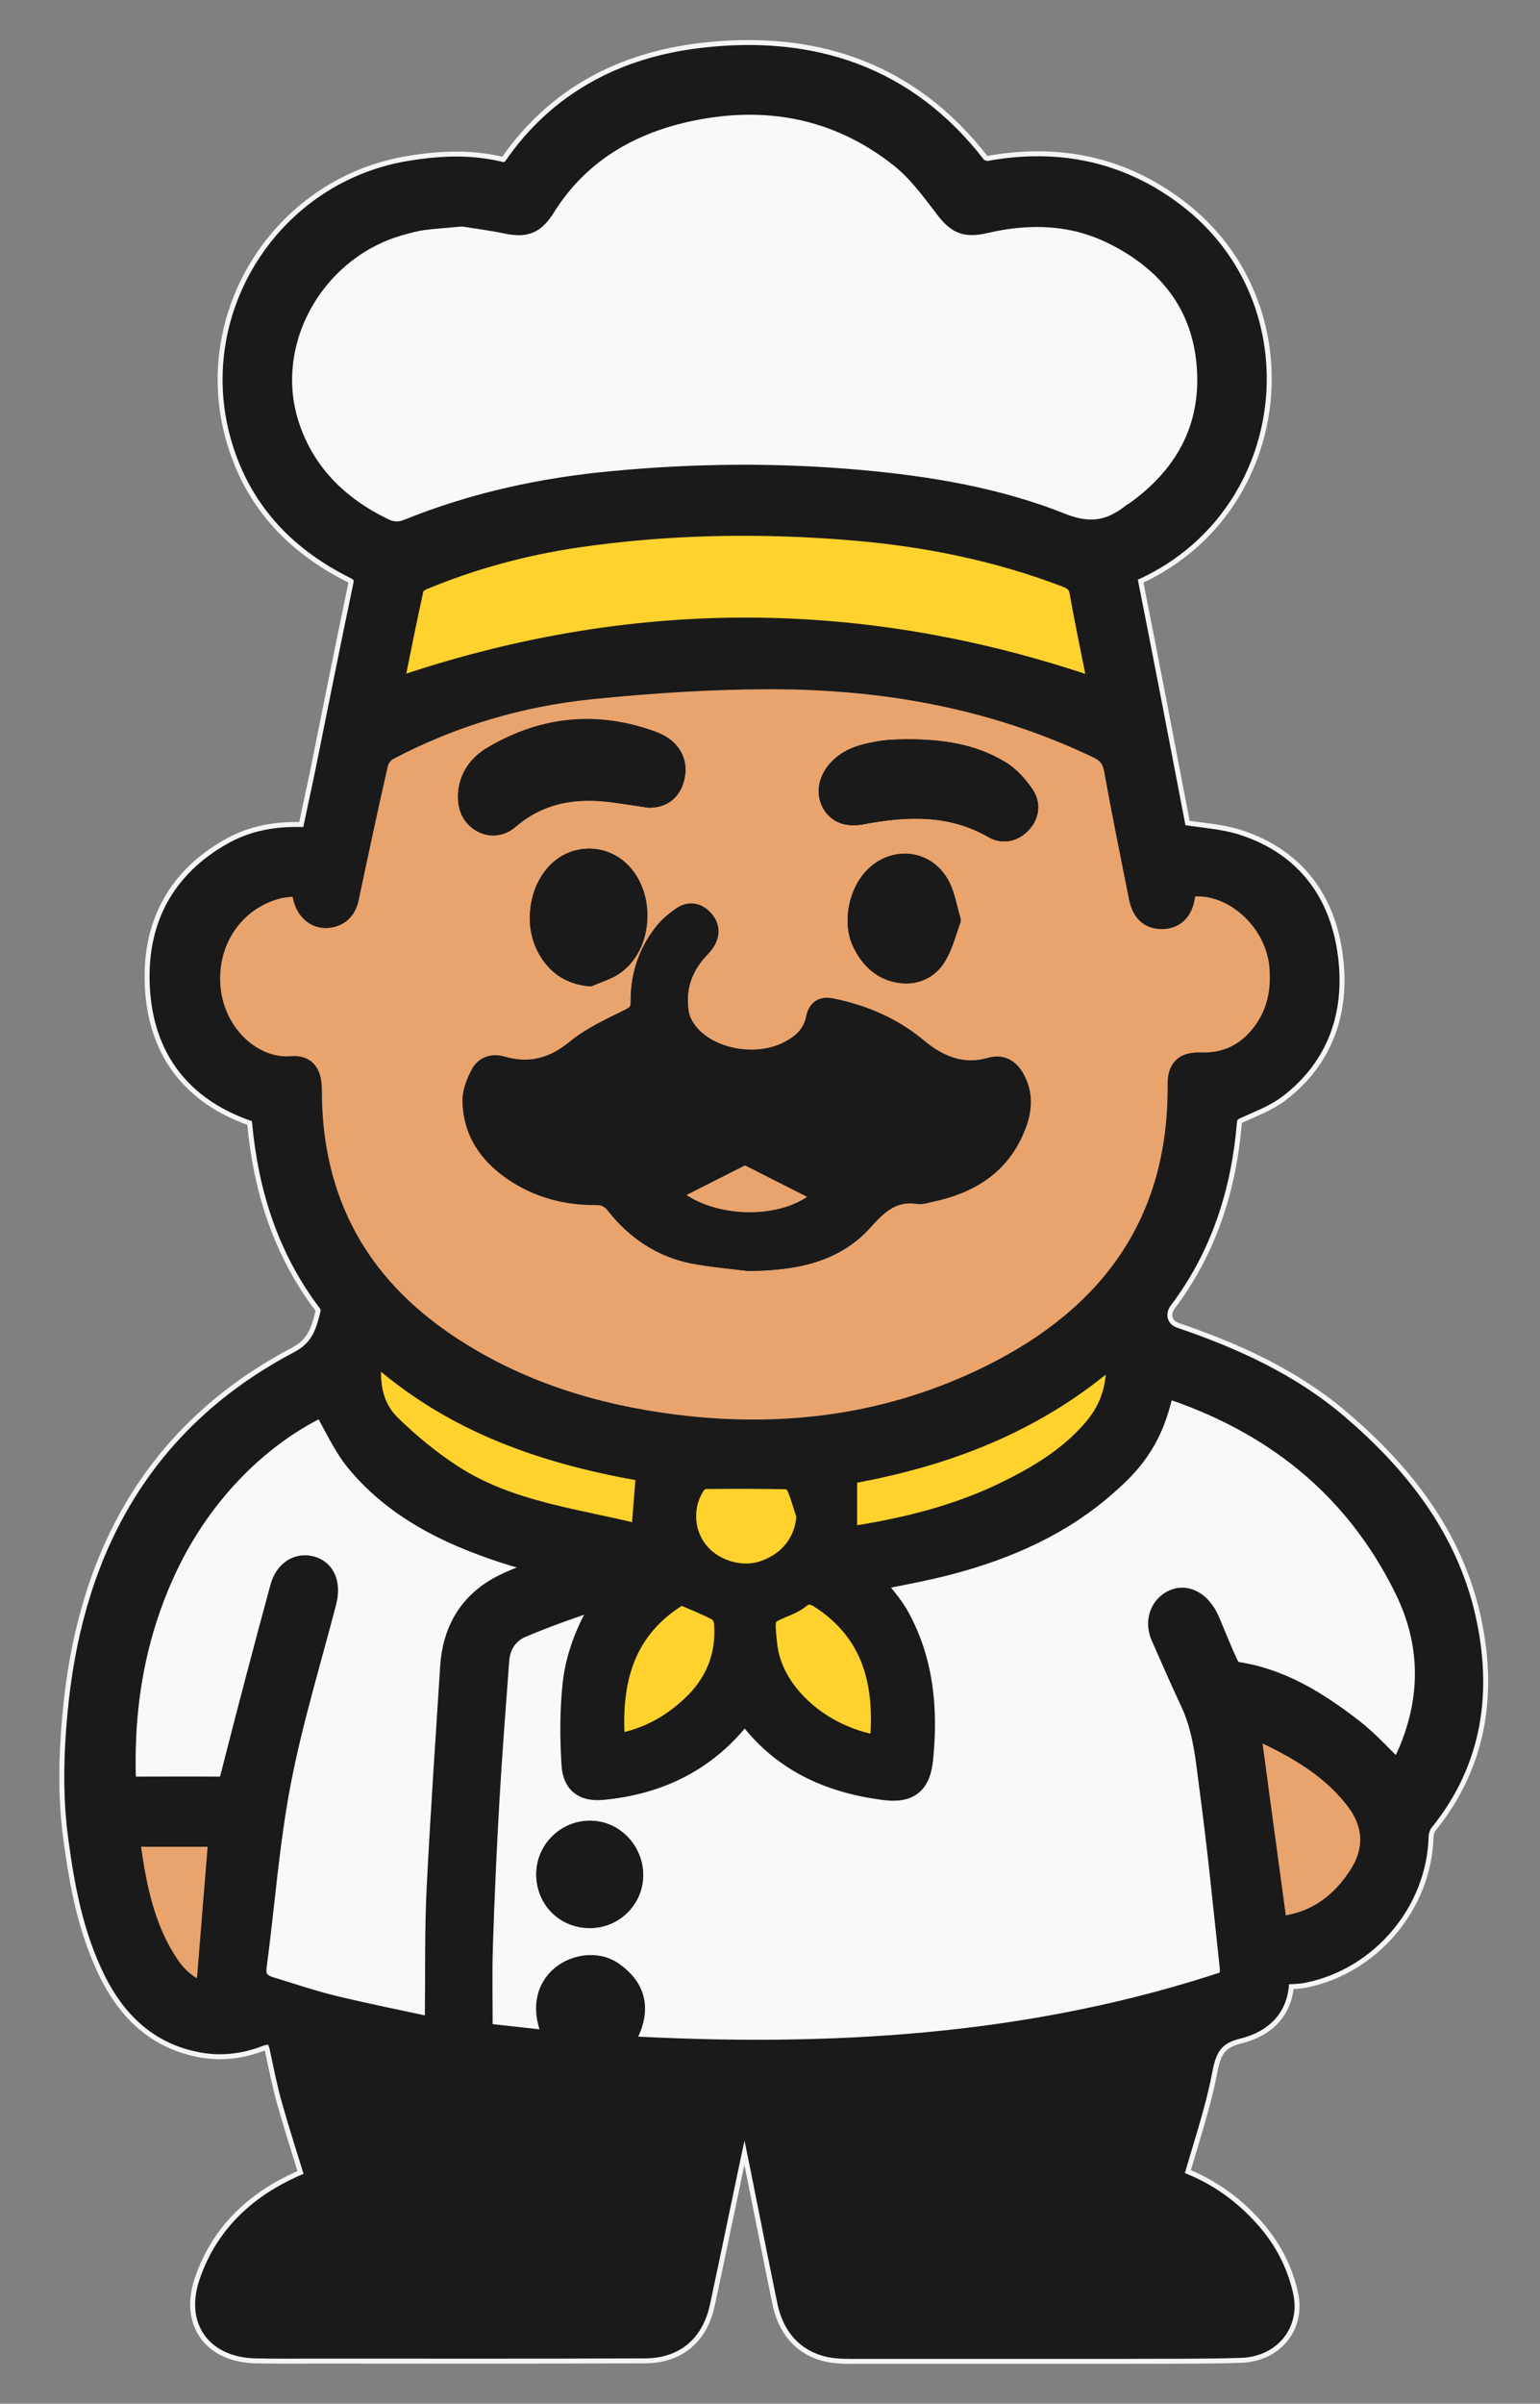
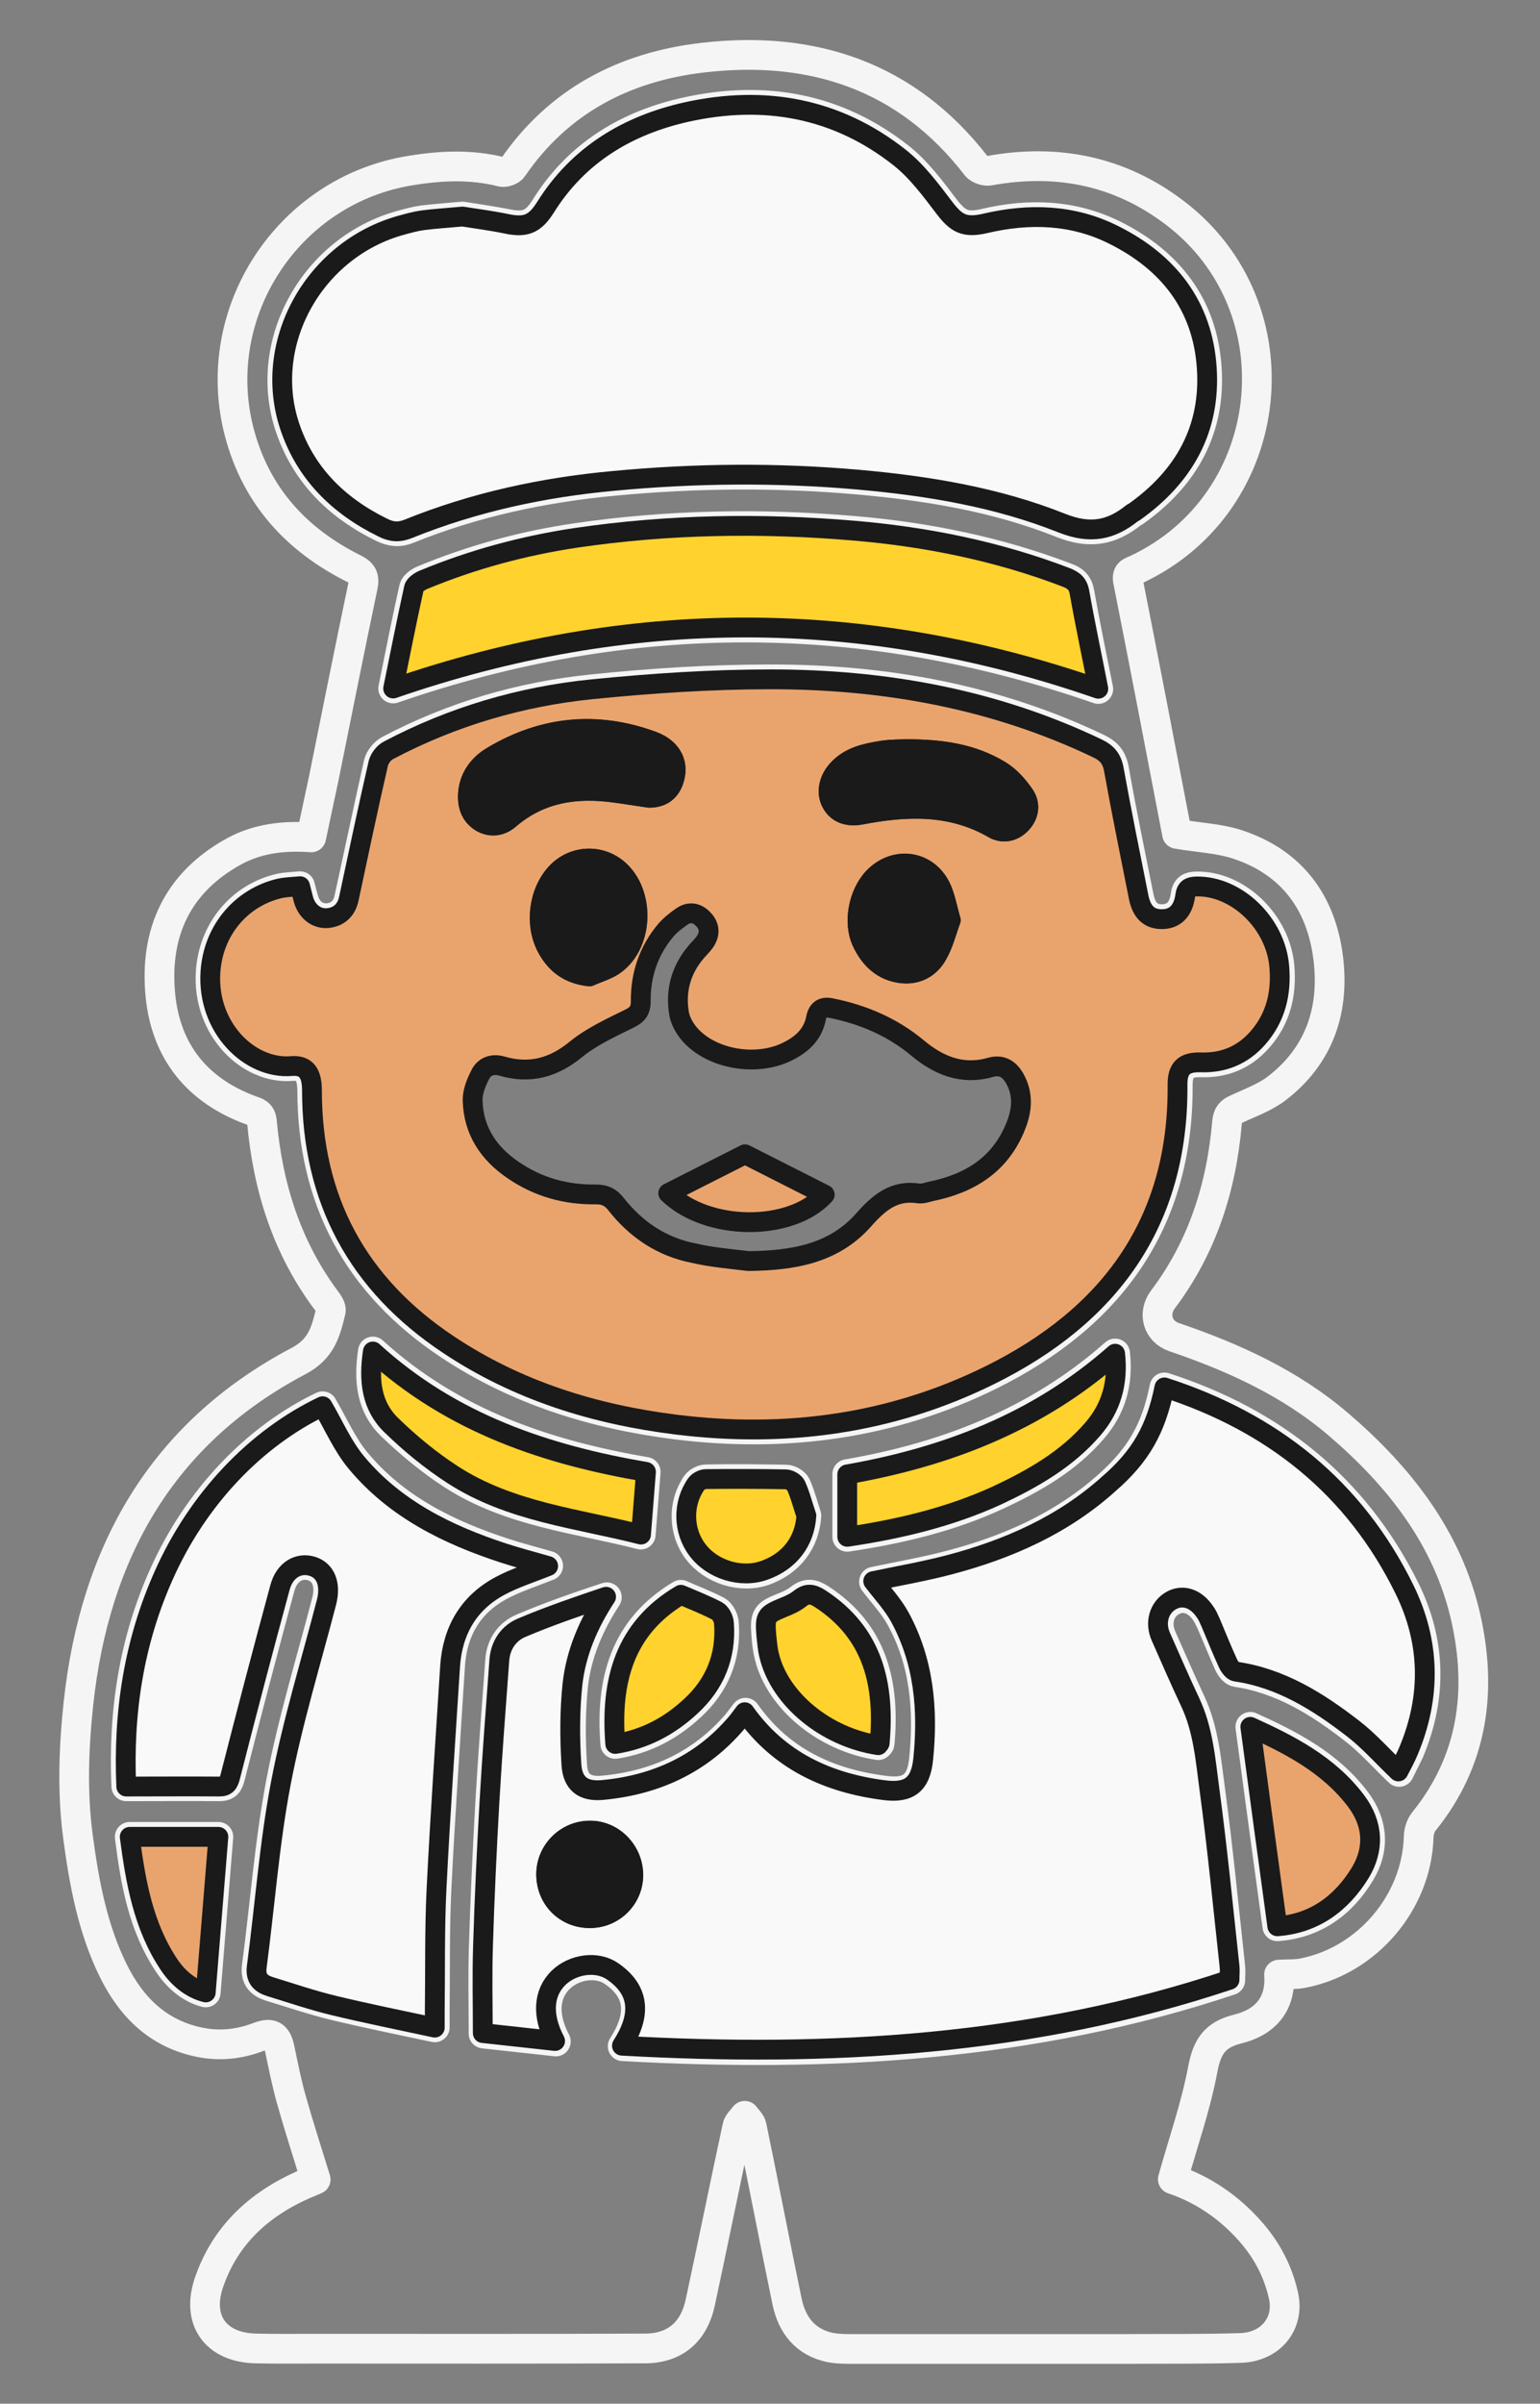
<svg xmlns="http://www.w3.org/2000/svg" version="1.1" id="Layer_1" x="0px" y="0px" viewBox="0 0 622 970.2" style="enable-background:new 0 0 622 970.2;" xml:space="preserve">
  <rect x="0" y="0" width="622" height="970.2" fill="#808080" stroke="none" />
  <style type="text/css">
	.st0{fill:none;stroke:#F5F5F5;stroke-width:12;stroke-linecap:round;stroke-linejoin:round;}
	.st1{fill:#1A1A1A;stroke:#1A1A1A;stroke-width:8;stroke-linecap:round;stroke-linejoin:round;}
	.st2{fill:#E9A46E;stroke:#1A1A1A;stroke-width:8;stroke-linecap:round;stroke-linejoin:round;}
	.st3{fill:#F9F9F9;stroke:#1A1A1A;stroke-width:8;stroke-linecap:round;stroke-linejoin:round;}
	.st4{fill:#FFD22E;stroke:#1A1A1A;stroke-width:8;stroke-linecap:round;stroke-linejoin:round;}
</style>
  <g>
    <path class="st0" d="M125.7,338c1.7-8.2,3.4-16,5.1-24c5.2-25.7,10.3-51.4,15.7-77.1c0.8-3.6,0.2-5.5-3.4-7.3   c-23.3-11.6-39.6-29.3-46.4-54.9c-12.8-48.5,19.7-98.1,69.4-105.9c12.3-2,24.4-2.5,36.6,0.6c1.3,0.3,3.7-0.6,4.4-1.7   c18.5-27,45.1-40.7,76.5-44.4c44.3-5.2,82.6,7.2,110.8,43.8c1,1.2,3.6,2.1,5.2,1.8c27.4-5,52.7,0.1,74.9,17   c50.3,38.2,41.9,117-15.4,143.9c-2.1,1-4.2,1.2-3.5,4.7c6.8,34.3,13.4,68.7,19.8,102.1c8.8,1.5,17.1,1.8,24.6,4.3   c22,7.3,33.8,23.7,36.5,46.1c2.5,20.7-3.6,39-20.7,52.2c-4.8,3.7-10.7,5.8-16.3,8.4c-2.5,1.1-3.6,2.3-3.9,5.3   c-2.2,26.1-9.9,50.4-25.9,71.6c-4.2,5.6-2.2,12.9,4.5,15.2c24.1,8.2,47,18.6,66.5,35.3c24.5,21,44,45.8,51.3,77.8   c6.7,29.6,3,57.8-16.9,82.4c-1.3,1.6-2.1,4.2-2.1,6.3c-0.8,26.3-20.7,49.8-46.7,54.9c-3,0.6-6.2,0.4-9.7,0.6   c0.9,12.3-6,19.4-16.8,22c-9.2,2.3-12.3,7.2-14,16.2c-2.8,14.9-7.9,29.4-12.1,44.4c11.9,4,22.4,11,31.1,20.8   c6.8,7.6,11.4,16.3,13.6,26.2c2.5,11.2-5.1,20.7-17.3,21.1c-15.3,0.5-30.7,0.3-46,0.4H346.6c-3.8,0-7.8,0.1-11.4-0.6   c-9.9-2.1-15.3-9-17.3-18.5c-4.9-23.6-9.4-47.2-14.3-70.8c-0.3-1.5-1.8-2.8-2.8-4.2c-1,1.4-2.7,2.8-3,4.4   c-5.1,23.7-9.9,47.4-15,71.1c-2.6,11.8-10.2,18.3-22.1,18.4c-44.3,0.2-88.7,0.1-133,0.1c-8.2,0-16.3,0.1-24.5-0.1   c-16.1-0.4-24-11.4-18.8-26.6c6.5-19,20-31.4,37.9-39.4c1.7-0.7,3.3-1.4,5.2-2.2c-3.3-10.7-6.7-21.2-9.7-31.8   c-2-7-3.4-14.2-4.9-21.3c-1.1-5-3.3-6.4-8.3-4.5c-7.8,3-15.9,3.9-24,2.2c-16.7-3.4-27.5-14.1-34.8-28.8   c-8.4-17-11.8-35.4-14.3-54.1c-2.4-18-1.7-36.1,0.2-54c6.6-60.7,33.5-108.8,88.8-138c9.4-4.9,11.1-12,13.1-20.2   c0.3-1.1-0.7-2.8-1.5-3.9c-16.2-21.5-23.9-46.1-26.3-72.5c-0.3-3.5-2.3-3.9-4.6-4.7c-21.6-8-34.1-23.6-36.4-46.2   c-2.5-25.4,6.8-45.7,29.8-58.3C104.2,338.4,114.6,337.2,125.7,338L125.7,338z M121.2,357.7c-3,0.3-5.6,0.3-8.2,0.9   c-15.6,3.6-26.8,17-27.9,33.7c-1.5,22.5,15.9,39.4,32.7,38c6-0.5,8.2,2.9,8.3,9.8c0,44,18.5,78.2,55.1,102.6   c27.9,18.6,58.9,28.1,91.9,32.3c44.2,5.5,86.9-0.2,126.9-20c48-23.8,76-61.4,75.7-117c0-6.8,2.6-9.4,9.4-9.2   c9.3,0.3,16.9-2.9,23-9.8c7.3-8.2,9.6-18,8.7-28.8c-1.5-17.5-17.2-32.7-33.5-32.4c-2.7,0-4.1,0.6-4.5,3.8c-0.9,6.4-4.4,9.4-9.7,9.4   c-4.9-0.1-7.9-2.9-9.1-8.9c-3.4-17.1-7-34.2-10-51.4c-0.8-4.5-2.8-6.8-6.8-8.7c-41.7-19.9-86-27.8-131.7-27.8   c-24.1,0-48.3,1.5-72.2,4c-28.8,2.9-56.4,11-82.2,24.6c-1.8,1-3.7,3.3-4.2,5.3c-4.1,18.2-7.9,36.4-11.9,54.6   c-1,4.8-4.2,7.6-8.9,7.9c-4.4,0.2-8.1-2.6-9.4-7.4C122.2,361.7,121.8,360.1,121.2,357.7L121.2,357.7z M470.3,560   c-3.3,16.7-9.4,27.6-22,39c-18.6,16.8-40.8,26.6-64.6,32.8c-10.3,2.7-20.8,4.5-30.7,6.6c3.6,4.8,7.9,9.3,10.8,14.6   c9.8,17.8,11.4,37.2,9.4,57.1c-1,10.4-5.7,13.9-15.5,12.7c-23-2.8-42.7-11.8-56.6-31.5c-1.1,1.4-2.2,2.9-3.3,4.3   c-14.3,16.7-32.7,25.1-54.2,27.1c-7.7,0.7-12.1-2.5-12.5-10.2c-0.7-10.7-0.7-21.6,0.4-32.3c1.4-12.7,6.4-24.5,13.6-35.5   c-11.6,3.8-23,7.8-34.1,12.5c-5.2,2.2-8.6,6.9-9,12.9c-1.4,19.1-2.9,38.2-4,57.3c-1.1,19.3-2,38.6-2.6,57.9   c-0.4,11.7-0.1,23.5-0.1,35.5c9.9,1.1,19.3,2.1,29.2,3.2c-5.4-10.2-4.8-19.4,1.4-25.5c5.6-5.5,15.3-7.1,21.7-2.7   c11.9,8.1,11.3,18.6,3.9,30.1c83.9,4.7,165.8,0,245.4-26.6c0-2.2,0.2-3.9,0-5.5c-2.6-23.8-4.9-47.6-8.1-71.3   c-1.6-11.9-2.6-24.1-7.8-35.3c-4.1-8.7-7.9-17.6-11.8-26.3c-2.6-5.8-0.9-12,4.2-14.7c4.7-2.6,10-0.8,13.6,4.6   c0.9,1.4,1.6,2.9,2.3,4.4c2.4,5.5,4.6,11,7,16.4c0.6,1.3,1.9,3.1,3.1,3.3c18.3,2.7,33.3,12.1,47.4,23c6.5,5,12,11.3,18.3,17.3   c1.3-2.7,2.8-5.5,4.1-8.3c9.2-21.9,8.8-43.9-1.6-65.1C547.1,600.4,513.9,574.1,470.3,560z M186.8,87.4c-6.4,0.6-11.3,0.9-16,1.5   c-2.9,0.4-5.8,1.2-8.7,2c-34.9,9.6-56.1,47.2-45.2,80.8c6.3,19.2,19.6,32.4,37.6,41.2c3.5,1.7,6.6,2.1,10.3,0.6   c26.7-10.8,54.6-16.7,83.1-19.4c32.8-3.1,65.8-3.4,98.7-0.5c28.3,2.5,56.1,7.1,82.4,17.6c11.4,4.5,19.6,2.8,28.3-4.1   c0.3-0.2,0.6-0.3,0.9-0.5c20.1-14.2,30.9-33.4,29.2-58.2c-1.7-25.1-15.5-42.6-37.6-53.6c-16.6-8.2-34.2-8.8-52-4.6   c-8.2,1.9-11.5,0.1-16.5-6.5c-5.4-7.1-10.9-14.5-17.8-20c-25.5-20.2-54.8-25.4-86.1-18.5c-23.8,5.2-43.8,17.2-57.1,38.5   c-4.2,6.8-8,8.3-15.9,6.6C198.1,89.1,191.7,88.2,186.8,87.4L186.8,87.4z M130.3,567.6c-26.9,12.9-50.4,37.4-64.1,68   C54,662.7,49.7,691.3,51,721c12.9,0,25.2-0.1,37.6,0c3,0,3.7-1.2,4.4-4c6.5-25.5,13.2-51,20.1-76.4c1.9-7,7.4-10.2,13-8.5   c5.5,1.7,7.7,7.3,5.8,14.4c-6.3,24.2-13.7,48.2-18.4,72.8c-4.7,24.6-6.5,49.7-9.8,74.5c-0.6,4.7,1.7,6.8,5.5,8   c8.6,2.6,17.1,5.5,25.7,7.6c13.3,3.2,26.7,5.9,40.7,8.9v-6.4c0.2-16.5-0.1-33,0.7-49.4c1.5-30.1,3.6-60.1,5.5-90.2   c0.9-14.3,7.4-25.5,20.2-32.3c6-3.2,12.6-5.3,19.4-8c-6.2-1.8-12.1-3.3-17.9-5.2c-22.7-7.4-43.9-17.8-59.5-36.5   C138.4,583.7,134.8,575.3,130.3,567.6L130.3,567.6z M158.8,277.9c95.2-32.9,189.9-32.8,284.8,0.2c-2.6-12.9-5.3-25.9-7.6-38.9   c-0.6-3.5-2.4-5-5.5-6.1c-27.6-10.5-56.2-16.3-85.4-18.8c-37.6-3.2-75.2-2.6-112.6,2.9c-21.1,3.1-41.6,8.7-61.4,16.9   c-1.5,0.6-3.6,2-3.9,3.3C164.2,250.9,161.5,264.5,158.8,277.9L158.8,277.9z M150.6,545.5c-1.8,11.9-0.5,22.1,7.4,29.8   c7.6,7.3,15.9,14.2,24.7,19.9c23.3,15.1,50.7,17.7,76.1,24.2c0.7-8.4,1.3-16.7,2-25.3C221.3,587.3,182.8,574.8,150.6,545.5   L150.6,545.5z M342.2,620.3c20.8-3.1,41.3-7.9,60.5-16.8c14.4-6.7,28.2-14.5,38.7-26.8c7.4-8.6,10.3-18.5,9-30.4   c-31.6,27.9-68.8,41.9-108.2,48.7L342.2,620.3L342.2,620.3z M515.9,777.5c14.9-1.1,26-9.1,33.5-21.6c5.8-9.5,5.3-19.7-1.7-29   c-11.2-14.8-27-22.8-42.7-29.9C508.6,723.8,512.2,750.5,515.9,777.5L515.9,777.5z M354.7,704.4c0.2-0.2,0.6-0.5,0.6-0.8   c2.1-23.6-2.5-44.4-24-58.3c-3.1-2-5.3-2.4-8.3,0c-1.9,1.5-4.3,2.6-6.6,3.5c-7,2.8-7.5,3.5-6.9,11.1c0.2,2.8,0.5,5.6,1.2,8.4   C315,685.9,333.7,701.2,354.7,704.4L354.7,704.4z M248.5,703.9c12.1-1.9,22-7.3,30.5-15.2c9.7-8.9,14.4-20.2,13.4-33.5   c-0.1-1.8-1.4-4.2-2.8-5c-4.8-2.5-9.9-4.4-14.6-6.5C252.3,657.2,246.5,678.6,248.5,703.9L248.5,703.9z M88.2,741.4H52.4   c2.3,18.3,5.4,35.9,15.7,51.3c3.9,5.8,9.1,10,15,11.5C84.8,783.4,86.5,762.6,88.2,741.4L88.2,741.4z M325.7,611.8   c-1.3-4-2.4-8.2-4.1-12.1c-0.5-1.2-2.7-2.5-4.1-2.5c-10.8-0.2-21.6-0.3-32.3-0.1c-1.3,0-3.1,0.9-3.9,2c-5.6,8-5.3,19,0.5,26.6   c6,7.9,17.6,11.5,26.8,8.3C318.9,630.3,325,622.2,325.7,611.8z" />
  </g>
-   <path class="st1" d="M125.7,338c1.7-8.2,3.4-16,5.1-24c5.2-25.7,10.3-51.4,15.7-77.1c0.8-3.6,0.2-5.5-3.4-7.3  c-23.3-11.6-39.6-29.3-46.4-54.9c-12.8-48.5,19.7-98.1,69.4-105.9c12.3-2,24.4-2.5,36.6,0.6c1.3,0.3,3.7-0.6,4.4-1.7  c18.5-27,45.1-40.7,76.5-44.4c44.3-5.2,82.6,7.2,110.8,43.8c1,1.2,3.6,2.1,5.2,1.8c27.4-5,52.7,0.1,74.9,17  c50.3,38.2,41.9,117-15.4,143.9c-2.1,1-4.2,1.2-3.5,4.7c6.8,34.3,13.4,68.7,19.8,102.1c8.8,1.5,17.1,1.8,24.6,4.3  c22,7.3,33.8,23.7,36.5,46.1c2.5,20.7-3.6,39-20.7,52.2c-4.8,3.7-10.7,5.8-16.3,8.4c-2.5,1.1-3.6,2.3-3.9,5.3  c-2.2,26.1-9.9,50.4-25.9,71.6c-4.2,5.6-2.2,12.9,4.5,15.2c24.1,8.2,47,18.6,66.5,35.3c24.5,21,44,45.8,51.3,77.8  c6.7,29.6,3,57.8-16.9,82.4c-1.3,1.6-2.1,4.2-2.1,6.3c-0.8,26.3-20.7,49.8-46.7,54.9c-3,0.6-6.2,0.4-9.7,0.6  c0.9,12.3-6,19.4-16.8,22c-9.2,2.3-12.3,7.2-14,16.2c-2.8,14.9-7.9,29.4-12.1,44.4c11.9,4,22.4,11,31.1,20.8  c6.8,7.6,11.4,16.3,13.6,26.2c2.5,11.2-5.1,20.7-17.3,21.1c-15.3,0.5-30.7,0.3-46,0.4H346.6c-3.8,0-7.8,0.1-11.4-0.6  c-9.9-2.1-15.3-9-17.3-18.5c-4.9-23.6-9.4-47.2-14.3-70.8c-0.3-1.5-1.8-2.8-2.8-4.2c-1,1.4-2.7,2.8-3,4.4  c-5.1,23.7-9.9,47.4-15,71.1c-2.6,11.8-10.2,18.3-22.1,18.4c-44.3,0.2-88.7,0.1-133,0.1c-8.2,0-16.3,0.1-24.5-0.1  c-16.1-0.4-24-11.4-18.8-26.6c6.5-19,20-31.4,37.9-39.4c1.7-0.7,3.3-1.4,5.2-2.2c-3.3-10.7-6.7-21.2-9.7-31.8  c-2-7-3.4-14.2-4.9-21.3c-1.1-5-3.3-6.4-8.3-4.5c-7.8,3-15.9,3.9-24,2.2c-16.7-3.4-27.5-14.1-34.8-28.8c-8.4-17-11.8-35.4-14.3-54.1  c-2.4-18-1.7-36.1,0.2-54c6.6-60.7,33.5-108.8,88.8-138c9.4-4.9,11.1-12,13.1-20.2c0.3-1.1-0.7-2.8-1.5-3.9  c-16.2-21.5-23.9-46.1-26.3-72.5c-0.3-3.5-2.3-3.9-4.6-4.7c-21.6-8-34.1-23.6-36.4-46.2c-2.5-25.4,6.8-45.7,29.8-58.3  C104.2,338.4,114.6,337.2,125.7,338L125.7,338z M121.2,357.7c-3,0.3-5.6,0.3-8.2,0.9c-15.6,3.6-26.8,17-27.9,33.7  c-1.5,22.5,15.9,39.4,32.7,38c6-0.5,8.2,2.9,8.3,9.8c0,44,18.5,78.2,55.1,102.6c27.9,18.6,58.9,28.1,91.9,32.3  c44.2,5.5,86.9-0.2,126.9-20c48-23.8,76-61.4,75.7-117c0-6.8,2.6-9.4,9.4-9.2c9.3,0.3,16.9-2.9,23-9.8c7.3-8.2,9.6-18,8.7-28.8  c-1.5-17.5-17.2-32.7-33.5-32.4c-2.7,0-4.1,0.6-4.5,3.8c-0.9,6.4-4.4,9.4-9.7,9.4c-4.9-0.1-7.9-2.9-9.1-8.9  c-3.4-17.1-7-34.2-10-51.4c-0.8-4.5-2.8-6.8-6.8-8.7c-41.7-19.9-86-27.8-131.7-27.8c-24.1,0-48.3,1.5-72.2,4  c-28.8,2.9-56.4,11-82.2,24.6c-1.8,1-3.7,3.3-4.2,5.3c-4.1,18.2-7.9,36.4-11.9,54.6c-1,4.8-4.2,7.6-8.9,7.9  c-4.4,0.2-8.1-2.6-9.4-7.4C122.2,361.7,121.8,360.1,121.2,357.7L121.2,357.7z M470.3,560c-3.3,16.7-9.4,27.6-22,39  c-18.6,16.8-40.8,26.6-64.6,32.8c-10.3,2.7-20.8,4.5-30.7,6.6c3.6,4.8,7.9,9.3,10.8,14.6c9.8,17.8,11.4,37.2,9.4,57.1  c-1,10.4-5.7,13.9-15.5,12.7c-23-2.8-42.7-11.8-56.6-31.5c-1.1,1.4-2.2,2.9-3.3,4.3c-14.3,16.7-32.7,25.1-54.2,27.1  c-7.7,0.7-12.1-2.5-12.5-10.2c-0.7-10.7-0.7-21.6,0.4-32.3c1.4-12.7,6.4-24.5,13.6-35.5c-11.6,3.8-23,7.8-34.1,12.5  c-5.2,2.2-8.6,6.9-9,12.9c-1.4,19.1-2.9,38.2-4,57.3c-1.1,19.3-2,38.6-2.6,57.9c-0.4,11.7-0.1,23.5-0.1,35.5  c9.9,1.1,19.3,2.1,29.2,3.2c-5.4-10.2-4.8-19.4,1.4-25.5c5.6-5.5,15.3-7.1,21.7-2.7c11.9,8.1,11.3,18.6,3.9,30.1  c83.9,4.7,165.8,0,245.4-26.6c0-2.2,0.2-3.9,0-5.5c-2.6-23.8-4.9-47.6-8.1-71.3c-1.6-11.9-2.6-24.1-7.8-35.3  c-4.1-8.7-7.9-17.6-11.8-26.3c-2.6-5.8-0.9-12,4.2-14.7c4.7-2.6,10-0.8,13.6,4.6c0.9,1.4,1.6,2.9,2.3,4.4c2.4,5.5,4.6,11,7,16.4  c0.6,1.3,1.9,3.1,3.1,3.3c18.3,2.7,33.3,12.1,47.4,23c6.5,5,12,11.3,18.3,17.3c1.3-2.7,2.8-5.5,4.1-8.3c9.2-21.9,8.8-43.9-1.6-65.1  C547.1,600.4,513.9,574.1,470.3,560z M186.8,87.4c-6.4,0.6-11.3,0.9-16,1.5c-2.9,0.4-5.8,1.2-8.7,2c-34.9,9.6-56.1,47.2-45.2,80.8  c6.3,19.2,19.6,32.4,37.6,41.2c3.5,1.7,6.6,2.1,10.3,0.6c26.7-10.8,54.6-16.7,83.1-19.4c32.8-3.1,65.8-3.4,98.7-0.5  c28.3,2.5,56.1,7.1,82.4,17.6c11.4,4.5,19.6,2.8,28.3-4.1c0.3-0.2,0.6-0.3,0.9-0.5c20.1-14.2,30.9-33.4,29.2-58.2  c-1.7-25.1-15.5-42.6-37.6-53.6c-16.6-8.2-34.2-8.8-52-4.6c-8.2,1.9-11.5,0.1-16.5-6.5c-5.4-7.1-10.9-14.5-17.8-20  c-25.5-20.2-54.8-25.4-86.1-18.5c-23.8,5.2-43.8,17.2-57.1,38.5c-4.2,6.8-8,8.3-15.9,6.6C198.1,89.1,191.7,88.2,186.8,87.4  L186.8,87.4z M130.3,567.6c-26.9,12.9-50.4,37.4-64.1,68C54,662.7,49.7,691.3,51,721c12.9,0,25.2-0.1,37.6,0c3,0,3.7-1.2,4.4-4  c6.5-25.5,13.2-51,20.1-76.4c1.9-7,7.4-10.2,13-8.5c5.5,1.7,7.7,7.3,5.8,14.4c-6.3,24.2-13.7,48.2-18.4,72.8  c-4.7,24.6-6.5,49.7-9.8,74.5c-0.6,4.7,1.7,6.8,5.5,8c8.6,2.6,17.1,5.5,25.7,7.6c13.3,3.2,26.7,5.9,40.7,8.9v-6.4  c0.2-16.5-0.1-33,0.7-49.4c1.5-30.1,3.6-60.1,5.5-90.2c0.9-14.3,7.4-25.5,20.2-32.3c6-3.2,12.6-5.3,19.4-8  c-6.2-1.8-12.1-3.3-17.9-5.2c-22.7-7.4-43.9-17.8-59.5-36.5C138.4,583.7,134.8,575.3,130.3,567.6L130.3,567.6z M158.8,277.9  c95.2-32.9,189.9-32.8,284.8,0.2c-2.6-12.9-5.3-25.9-7.6-38.9c-0.6-3.5-2.4-5-5.5-6.1c-27.6-10.5-56.2-16.3-85.4-18.8  c-37.6-3.2-75.2-2.6-112.6,2.9c-21.1,3.1-41.6,8.7-61.4,16.9c-1.5,0.6-3.6,2-3.9,3.3C164.2,250.9,161.5,264.5,158.8,277.9  L158.8,277.9z M150.6,545.5c-1.8,11.9-0.5,22.1,7.4,29.8c7.6,7.3,15.9,14.2,24.7,19.9c23.3,15.1,50.7,17.7,76.1,24.2  c0.7-8.4,1.3-16.7,2-25.3C221.3,587.3,182.8,574.8,150.6,545.5L150.6,545.5z M342.2,620.3c20.8-3.1,41.3-7.9,60.5-16.8  c14.4-6.7,28.2-14.5,38.7-26.8c7.4-8.6,10.3-18.5,9-30.4c-31.6,27.9-68.8,41.9-108.2,48.7L342.2,620.3L342.2,620.3z M515.9,777.5  c14.9-1.1,26-9.1,33.5-21.6c5.8-9.5,5.3-19.7-1.7-29c-11.2-14.8-27-22.8-42.7-29.9C508.6,723.8,512.2,750.5,515.9,777.5L515.9,777.5  z M354.7,704.4c0.2-0.2,0.6-0.5,0.6-0.8c2.1-23.6-2.5-44.4-24-58.3c-3.1-2-5.3-2.4-8.3,0c-1.9,1.5-4.3,2.6-6.6,3.5  c-7,2.8-7.5,3.5-6.9,11.1c0.2,2.8,0.5,5.6,1.2,8.4C315,685.9,333.7,701.2,354.7,704.4L354.7,704.4z M248.5,703.9  c12.1-1.9,22-7.3,30.5-15.2c9.7-8.9,14.4-20.2,13.4-33.5c-0.1-1.8-1.4-4.2-2.8-5c-4.8-2.5-9.9-4.4-14.6-6.5  C252.3,657.2,246.5,678.6,248.5,703.9L248.5,703.9z M88.2,741.4H52.4c2.3,18.3,5.4,35.9,15.7,51.3c3.9,5.8,9.1,10,15,11.5  C84.8,783.4,86.5,762.6,88.2,741.4L88.2,741.4z M325.7,611.8c-1.3-4-2.4-8.2-4.1-12.1c-0.5-1.2-2.7-2.5-4.1-2.5  c-10.8-0.2-21.6-0.3-32.3-0.1c-1.3,0-3.1,0.9-3.9,2c-5.6,8-5.3,19,0.5,26.6c6,7.9,17.6,11.5,26.8,8.3  C318.9,630.3,325,622.2,325.7,611.8z" />
  <path class="st2" d="M121.2,357.7c0.6,2.3,1,3.9,1.4,5.5c1.4,4.7,5.1,7.6,9.4,7.4c4.7-0.3,7.9-3.1,8.9-7.9  c3.9-18.2,7.7-36.4,11.9-54.6c0.5-2,2.3-4.4,4.2-5.3c25.8-13.6,53.4-21.7,82.2-24.6c24-2.4,48.1-4,72.2-4c45.7,0,90,7.9,131.7,27.8  c4,1.9,6,4.2,6.8,8.7c3.1,17.2,6.6,34.3,10,51.4c1.2,6,4.2,8.8,9.1,8.9c5.3,0.1,8.8-3,9.7-9.4c0.4-3.1,1.8-3.7,4.5-3.8  c16.3-0.3,32.1,14.9,33.5,32.4c0.9,10.7-1.4,20.5-8.7,28.8c-6.1,6.9-13.8,10.1-23,9.8c-6.8-0.2-9.5,2.4-9.4,9.2  c0.4,55.6-27.6,93.2-75.7,117c-40,19.8-82.7,25.5-126.9,20c-32.9-4.1-64-13.7-91.9-32.3c-36.7-24.4-55.1-58.6-55.1-102.6  c0-6.9-2.3-10.3-8.3-9.8c-16.8,1.4-34.2-15.5-32.7-38c1.1-16.7,12.3-30,27.9-33.7C115.6,358,118.2,358,121.2,357.7L121.2,357.7z   M302.3,509c17.6-0.2,34.4-2.8,46.6-16.7c6.2-7,12.3-12.1,22.1-10.6c1.6,0.2,3.3-0.4,4.9-0.8c15.8-3.2,28.2-10.8,34.4-26.5  c2.5-6.2,3.1-12.6-0.3-18.8c-2.1-3.9-5.2-6.1-9.9-4.8c-11.4,3.3-21-0.7-29.5-7.8c-10.2-8.5-22-13.5-34.9-16.1  c-3.4-0.7-5.4,0.5-6.1,4c-1.3,6.7-5.8,10.7-11.5,13.5c-11.7,5.9-28.8,3.6-38.2-5.5c-2.6-2.5-5-6.2-5.6-9.7c-1.6-9.2,0.7-17.8,7-25.1  c1.1-1.3,2.3-2.4,3.3-3.8c2.2-3.1,2.2-6.3-0.4-9.1c-2.6-2.9-5.8-3.4-8.9-1.2c-2.3,1.6-4.6,3.4-6.4,5.5c-6.9,8.2-10.2,17.9-10.1,28.6  c0,4.1-1.6,5.6-4.9,7.2c-7.3,3.6-14.9,7.1-21.1,12.1c-9.2,7.6-18.8,10.2-30.1,6.9c-3.9-1.1-7,0.2-8.6,3.2c-1.7,3.3-3.3,7.1-3.2,10.7  c0.3,12.2,6.5,21.4,16.4,28.1c10.1,6.9,21.3,10,33.5,9.8c3.5,0,5.8,1.1,8,3.9c8.1,10.3,18.5,17.3,31.4,19.8  C287.4,507.5,294.9,508.1,302.3,509L302.3,509z M262.2,322c4.9,0,8.1-2.3,9.7-6.3c2.7-7.1-0.2-13.5-8.4-16.5  c-22.4-8.2-44.1-6.1-64.6,6.1c-5.3,3.2-9.1,8-9.8,14.3c-0.5,4.8,0.6,9.4,5.1,12.2c4,2.4,8.3,1.7,11.6-1.2  c12.5-10.7,27-12.8,42.6-10.6C253.2,320.6,257.9,321.4,262.2,322L262.2,322z M365.8,302.4c-2,0.1-5.8,0-9.6,0.6  c-6.6,1.1-13.1,2.4-17.9,7.7c-3.6,4-4.6,9.3-2.5,13.3c2.1,4.1,6.3,5.9,12.1,4.8c18.3-3.5,36.3-4.2,53.3,5.6  c3.8,2.2,8.2,1.4,11.4-2.1s3.6-7.9,1.1-11.5c-2.6-3.7-5.8-7.4-9.6-9.7C393,304.3,380.5,302.3,365.8,302.4L365.8,302.4z M238.1,394.1  c3.5-1.6,7.5-2.6,10.5-4.9c11.4-8.5,11.9-28.7,1.3-38.1c-7.3-6.5-18.4-6-25.1,1.2c-7.2,7.7-8.9,20.8-3.8,30.3  C224.5,389.2,229.8,393.2,238.1,394.1z M384,371.4c-1.5-5.1-2.2-9.6-4.1-13.5c-5.4-10.9-18.7-12.5-27.1-3.7  c-6.1,6.4-8.4,18.2-4.6,26.1c3.2,6.8,8.4,11.7,16.2,12.5c6.2,0.7,11.3-2.2,14.2-7.5C381.1,381,382.3,375.9,384,371.4z" />
  <path class="st3" d="M470.3,560c43.6,14.1,76.8,40.4,97,81.6c10.4,21.2,10.8,43.2,1.6,65.1c-1.2,2.9-2.7,5.6-4.1,8.3  c-6.3-6-11.8-12.3-18.3-17.3c-14.1-10.9-29.2-20.4-47.4-23c-1.2-0.2-2.5-2-3.1-3.3c-2.5-5.4-4.7-11-7-16.4c-0.7-1.5-1.3-3.1-2.3-4.4  c-3.6-5.4-8.9-7.2-13.6-4.6c-5,2.8-6.8,9-4.2,14.7c3.9,8.8,7.7,17.6,11.8,26.3c5.3,11.2,6.2,23.4,7.8,35.3  c3.2,23.7,5.5,47.5,8.1,71.3c0.2,1.6,0,3.3,0,5.5c-79.5,26.6-161.5,31.3-245.4,26.6c7.4-11.5,8-22-3.9-30.1  c-6.4-4.3-16-2.8-21.7,2.7c-6.2,6.1-6.8,15.2-1.4,25.5c-9.9-1.1-19.3-2.1-29.2-3.2c0-12-0.3-23.8,0.1-35.5  c0.6-19.3,1.5-38.6,2.6-57.9c1.1-19.1,2.6-38.2,4-57.3c0.5-6,3.8-10.7,9-12.9c11.1-4.7,22.5-8.6,34.1-12.5  c-7.2,11-12.2,22.7-13.6,35.5c-1.1,10.7-1.1,21.5-0.4,32.3c0.5,7.7,4.8,10.9,12.5,10.2c21.5-2,40-10.4,54.2-27.1  c1.2-1.4,2.2-2.9,3.3-4.3c13.9,19.6,33.6,28.6,56.6,31.5c9.8,1.2,14.5-2.3,15.5-12.7c2-19.9,0.3-39.2-9.4-57.1  c-2.9-5.3-7.2-9.9-10.8-14.6c9.9-2.1,20.4-3.9,30.7-6.6c23.9-6.3,46.1-16.1,64.6-32.8C460.9,587.6,466.9,576.7,470.3,560L470.3,560z   M220.6,756.5c0,10,7.6,17.7,17.6,17.7c9.6,0.1,17.5-7.6,17.6-17.2c0.1-9.8-7.8-18.1-17.3-18.1C228.7,738.8,220.6,746.8,220.6,756.5  L220.6,756.5z" />
  <path class="st3" d="M186.8,87.4c4.9,0.8,11.3,1.6,17.6,2.9c7.9,1.7,11.6,0.2,15.9-6.6c13.3-21.3,33.3-33.2,57.1-38.5  c31.3-6.9,60.6-1.7,86.1,18.5c6.9,5.5,12.4,12.9,17.8,20c4.9,6.5,8.2,8.4,16.5,6.5c17.8-4.2,35.5-3.7,52,4.6  c22.1,11,35.9,28.5,37.6,53.6c1.7,24.8-9.2,44-29.2,58.2c-0.3,0.2-0.6,0.3-0.9,0.5c-8.6,6.9-16.9,8.6-28.3,4.1  c-26.3-10.5-54.2-15.1-82.4-17.6c-33-2.9-65.9-2.6-98.7,0.5c-28.5,2.6-56.4,8.6-83.1,19.4c-3.8,1.5-6.8,1.2-10.3-0.6  c-17.9-8.8-31.3-22-37.6-41.2c-11-33.6,10.2-71.2,45.2-80.8c2.9-0.8,5.8-1.6,8.7-2C175.5,88.3,180.4,88,186.8,87.4L186.8,87.4z" />
  <path class="st3" d="M130.3,567.6c4.5,7.7,8.1,16.1,13.7,22.8c15.6,18.7,36.8,29.1,59.5,36.5c5.8,1.9,11.7,3.4,17.9,5.2  c-6.7,2.7-13.4,4.8-19.4,8c-12.7,6.8-19.2,18-20.2,32.3c-1.9,30.1-4,60.1-5.5,90.2c-0.8,16.4-0.5,32.9-0.7,49.4v6.4  c-14-3-27.4-5.7-40.7-8.9c-8.7-2.1-17.2-5-25.7-7.6c-3.9-1.2-6.1-3.3-5.5-8c3.3-24.9,5.1-50,9.8-74.5c4.7-24.5,12.1-48.5,18.4-72.8  c1.8-7.1-0.3-12.7-5.8-14.4c-5.6-1.7-11.1,1.5-13,8.5c-6.9,25.4-13.6,50.9-20.1,76.4c-0.7,2.7-1.5,4-4.4,4c-12.3-0.1-24.6,0-37.6,0  c-1.3-29.7,3-58.2,15.2-85.4C79.9,605,103.3,580.5,130.3,567.6L130.3,567.6z" />
  <path class="st4" d="M158.8,277.9c2.7-13.3,5.4-27,8.4-40.6c0.3-1.3,2.4-2.7,3.9-3.3c19.8-8.2,40.2-13.7,61.4-16.9  c37.4-5.5,75-6.1,112.6-2.9c29.3,2.5,57.9,8.3,85.4,18.8c3.1,1.2,4.9,2.6,5.5,6.1c2.3,13,5.1,26,7.6,38.9  C348.7,245.1,254.1,245,158.8,277.9L158.8,277.9z" />
  <path class="st4" d="M150.6,545.5c32.1,29.3,70.6,41.8,110.3,48.6c-0.7,8.6-1.3,16.9-2,25.3c-25.4-6.5-52.8-9.1-76.1-24.2  c-8.8-5.7-17.2-12.6-24.7-19.9C150.1,567.6,148.8,557.4,150.6,545.5L150.6,545.5z" />
  <path class="st4" d="M342.2,620.3v-25.2c39.4-6.9,76.6-20.8,108.2-48.7c1.3,11.9-1.6,21.8-9,30.4c-10.6,12.3-24.4,20.1-38.7,26.8  C383.5,612.4,363,617.2,342.2,620.3L342.2,620.3z" />
  <path class="st2" d="M515.9,777.5c-3.7-27-7.3-53.7-10.9-80.5c15.6,7.1,31.5,15.1,42.7,29.9c7,9.3,7.5,19.4,1.7,29  C541.8,768.3,530.8,776.4,515.9,777.5z" />
  <path class="st4" d="M354.7,704.4c-21-3.2-39.7-18.4-44-36.1c-0.7-2.7-0.9-5.6-1.2-8.4c-0.6-7.6-0.1-8.2,6.9-11.1  c2.3-0.9,4.7-2,6.6-3.5c3-2.4,5.2-2,8.3,0c21.5,14,26.1,34.8,24,58.3C355.2,703.9,354.9,704.1,354.7,704.4L354.7,704.4z" />
  <path class="st4" d="M248.5,703.9c-2-25.4,3.7-46.7,26.5-60.2c4.7,2,9.8,4,14.6,6.5c1.5,0.8,2.7,3.2,2.8,5  c1,13.3-3.7,24.6-13.4,33.5C270.5,696.6,260.6,702,248.5,703.9z" />
  <path class="st2" d="M88.2,741.4c-1.7,21.2-3.4,42-5.1,62.8c-6-1.5-11.2-5.7-15-11.5c-10.2-15.4-13.3-33-15.7-51.3H88.2z" />
  <path class="st4" d="M325.7,611.8c-0.7,10.4-6.8,18.5-17.2,22.1c-9.2,3.2-20.8-0.3-26.8-8.3c-5.8-7.6-6.1-18.6-0.5-26.6  c0.8-1.1,2.6-2,3.9-2c10.8-0.1,21.6-0.1,32.3,0.1c1.4,0,3.6,1.3,4.1,2.5C323.3,603.6,324.3,607.8,325.7,611.8z" />
-   <path class="st1" d="M302.3,509c-7.4-1-14.9-1.5-22.2-2.9c-12.9-2.5-23.3-9.6-31.4-19.8c-2.2-2.8-4.5-3.9-8-3.9  c-12.1,0.1-23.4-2.9-33.5-9.8c-9.9-6.8-16.2-15.9-16.4-28.1c-0.1-3.6,1.5-7.5,3.2-10.7c1.6-3.1,4.7-4.3,8.6-3.2  c11.3,3.3,20.9,0.6,30.1-6.9c6.2-5.1,13.8-8.5,21.1-12.1c3.3-1.7,5-3.1,4.9-7.2c-0.1-10.6,3.2-20.3,10.1-28.6  c1.8-2.1,4.1-3.9,6.4-5.5c3.2-2.2,6.4-1.7,8.9,1.2c2.5,2.9,2.6,6,0.4,9.1c-1,1.4-2.2,2.5-3.3,3.8c-6.3,7.3-8.5,15.9-7,25.1  c0.6,3.5,3,7.2,5.6,9.7c9.4,9.1,26.6,11.4,38.2,5.5c5.7-2.9,10.3-6.9,11.5-13.5c0.7-3.5,2.6-4.7,6.1-4c12.9,2.6,24.7,7.6,34.9,16.1  c8.5,7.1,18.1,11.1,29.5,7.8c4.6-1.3,7.8,0.9,9.9,4.8c3.4,6.2,2.8,12.6,0.3,18.8c-6.1,15.6-18.6,23.2-34.4,26.5  c-1.6,0.3-3.3,1-4.9,0.8c-9.9-1.5-15.9,3.6-22.1,10.6C336.7,506.2,319.8,508.8,302.3,509L302.3,509z M333.1,482.2  c-10.9-5.5-21.8-11-32.2-16.3c-9.9,5-20.6,10.4-31,15.7C285.8,497,319.4,497.2,333.1,482.2L333.1,482.2z" />
  <path class="st1" d="M262.2,322c-4.3-0.6-9-1.4-13.8-2.1c-15.6-2.1-30.1-0.1-42.6,10.6c-3.4,2.9-7.6,3.6-11.6,1.2  c-4.5-2.7-5.6-7.3-5.1-12.2c0.7-6.4,4.5-11.2,9.8-14.3c20.5-12.2,42.2-14.3,64.6-6.1c8.2,3,11.1,9.5,8.4,16.5  C270.3,319.8,267.1,322,262.2,322L262.2,322z" />
  <path class="st1" d="M365.8,302.4c14.7,0,27.2,1.9,38.3,8.7c3.8,2.3,7.1,6,9.6,9.7s2.1,8-1.1,11.5s-7.7,4.3-11.4,2.1  c-17-9.8-35-9.1-53.3-5.6c-5.8,1.1-9.9-0.7-12.1-4.8c-2.2-4.1-1.2-9.3,2.5-13.3c4.8-5.3,11.4-6.7,17.9-7.7  C359.9,302.4,363.8,302.5,365.8,302.4L365.8,302.4z" />
  <path class="st1" d="M238.1,394.1c-8.3-0.9-13.6-4.9-17.2-11.5c-5.1-9.4-3.4-22.6,3.8-30.3c6.8-7.2,17.8-7.7,25.1-1.2  c10.6,9.4,10.1,29.6-1.3,38.1C245.6,391.4,241.6,392.5,238.1,394.1L238.1,394.1z" />
  <path class="st1" d="M384,371.4c-1.7,4.6-2.9,9.6-5.4,14c-2.9,5.2-8,8.1-14.2,7.5c-7.8-0.8-13-5.7-16.2-12.5  c-3.8-7.9-1.5-19.7,4.6-26.1c8.4-8.8,21.7-7.1,27.1,3.7C381.8,361.8,382.5,366.3,384,371.4z" />
  <path class="st1" d="M220.6,756.5c0-9.7,8-17.7,17.8-17.6c9.5,0.1,17.4,8.3,17.3,18.1c-0.1,9.6-8,17.3-17.6,17.2  C228.2,774.2,220.6,766.5,220.6,756.5z" />
  <path class="st2" d="M333.1,482.2c-13.7,15-47.3,14.8-63.2-0.6c10.4-5.3,21.1-10.7,31-15.7C311.4,471.2,322.2,476.7,333.1,482.2  L333.1,482.2z" />
</svg>